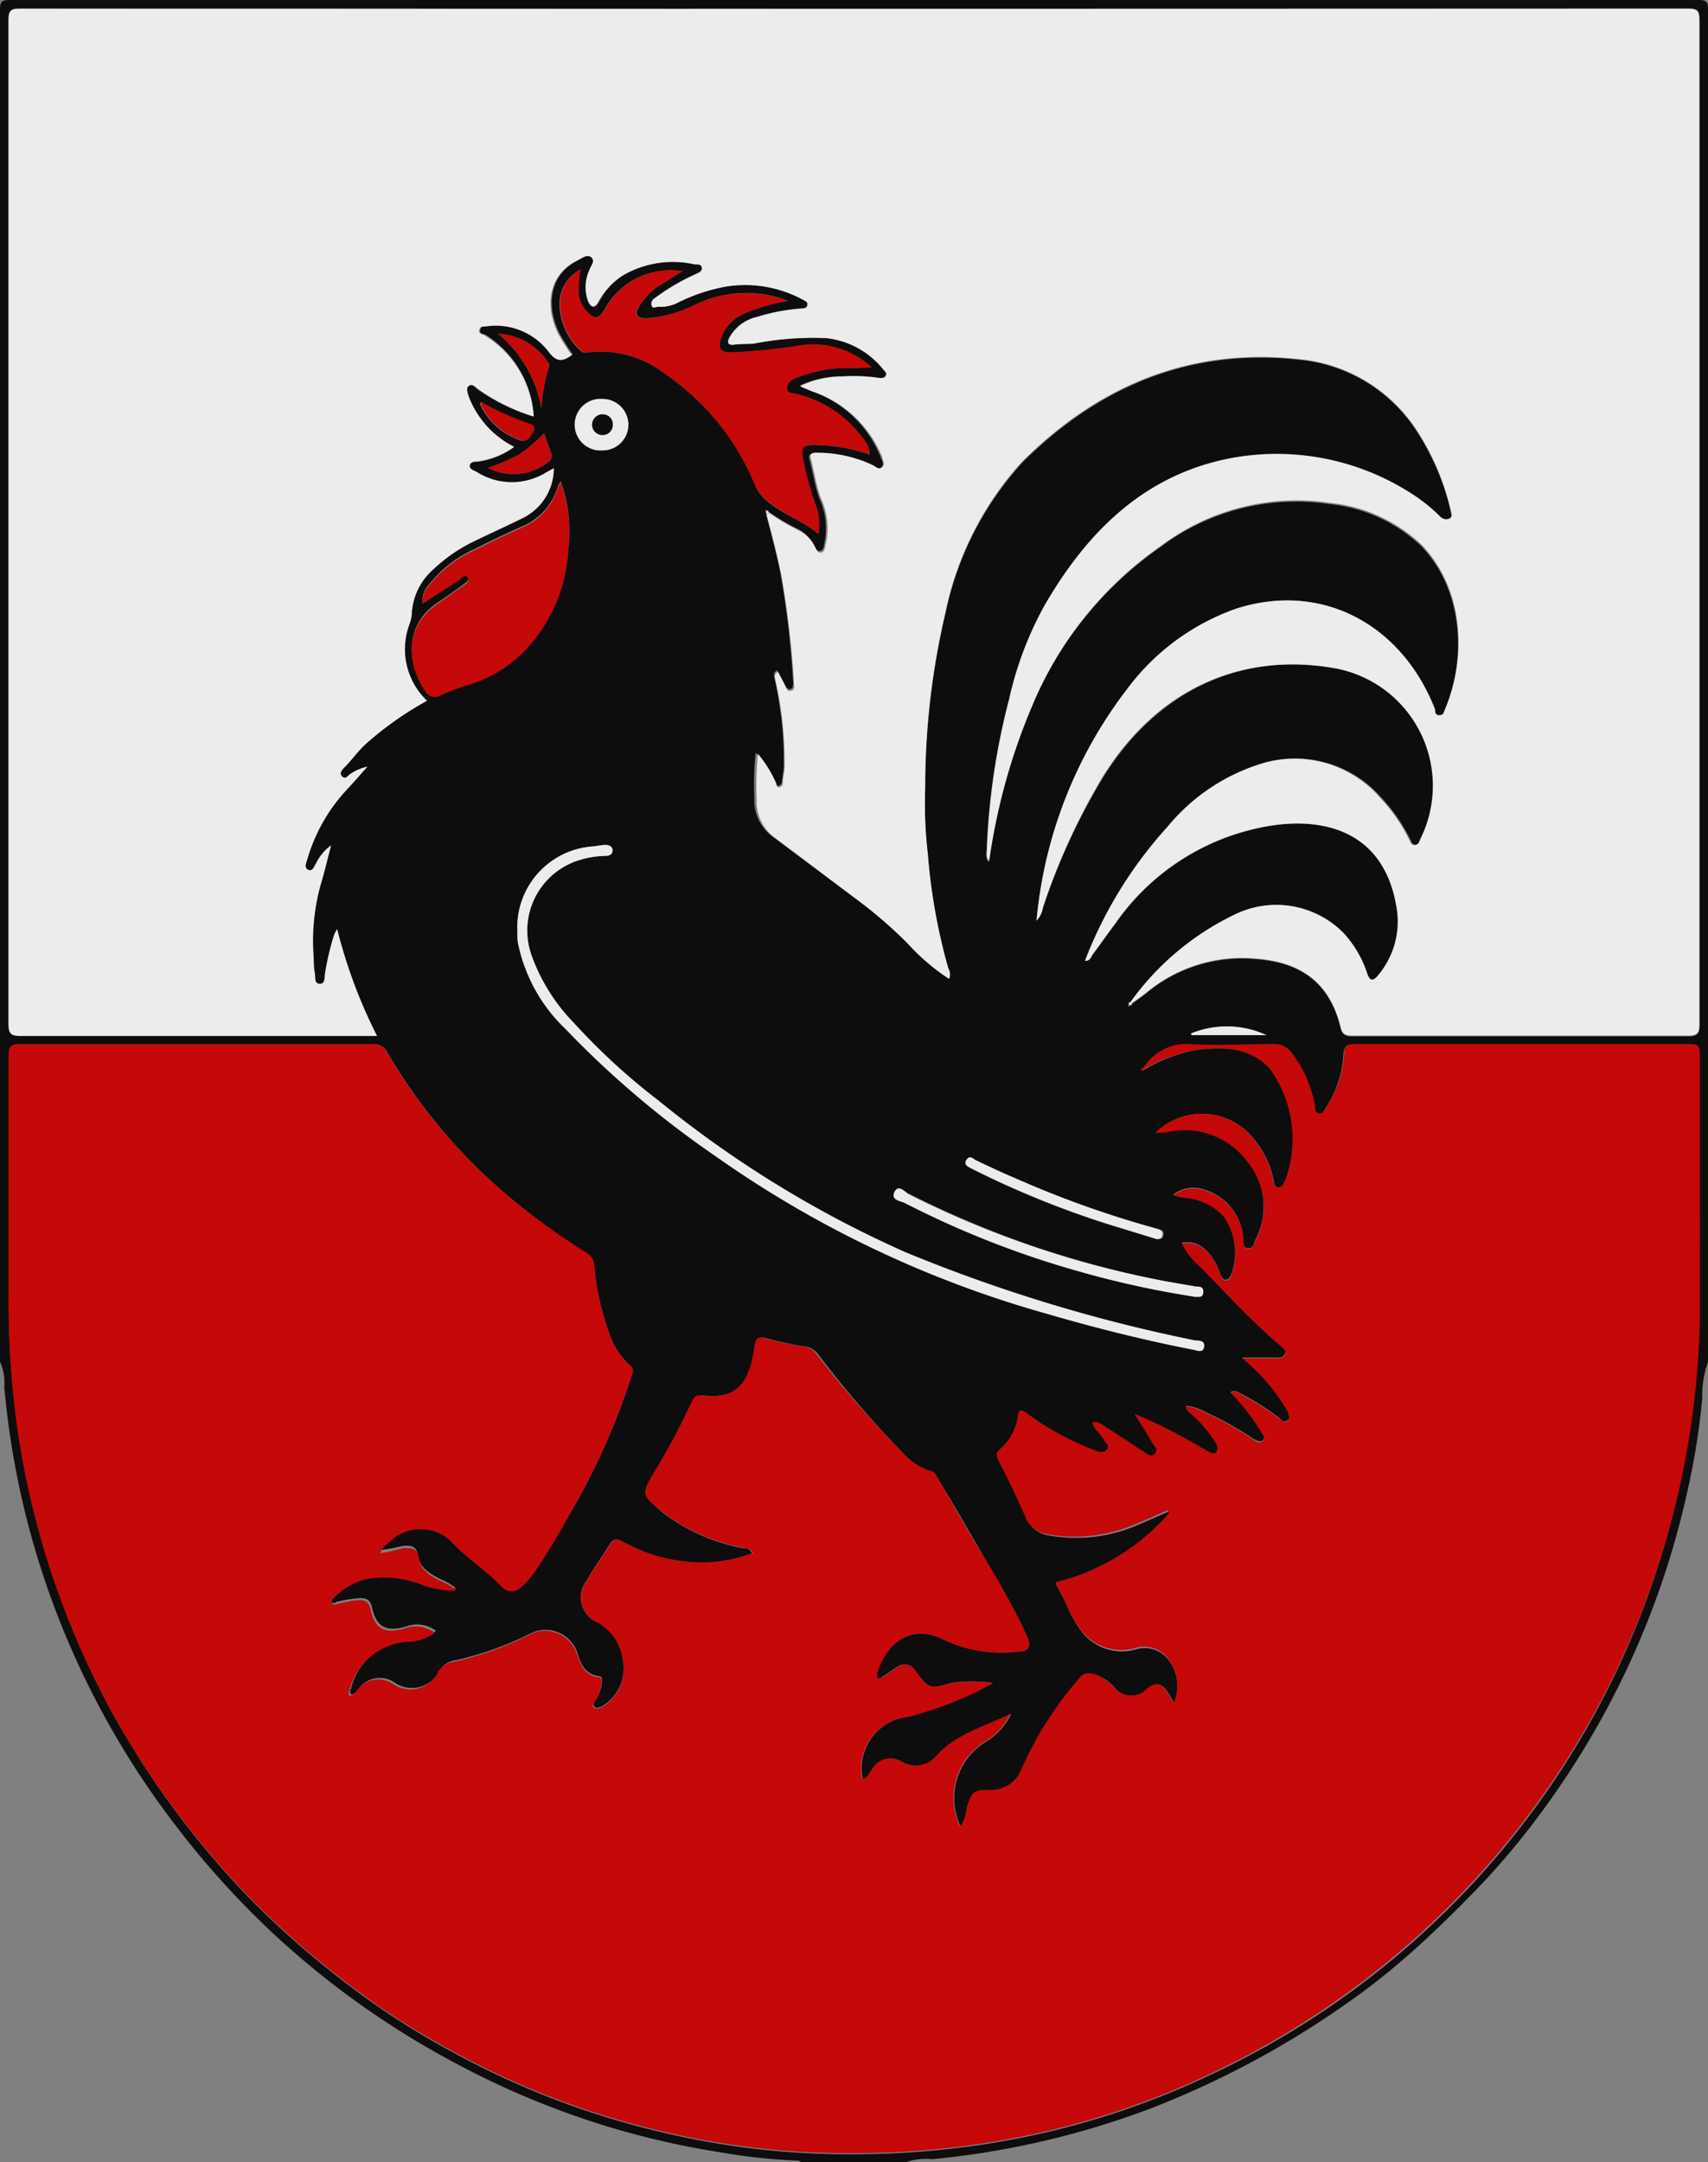
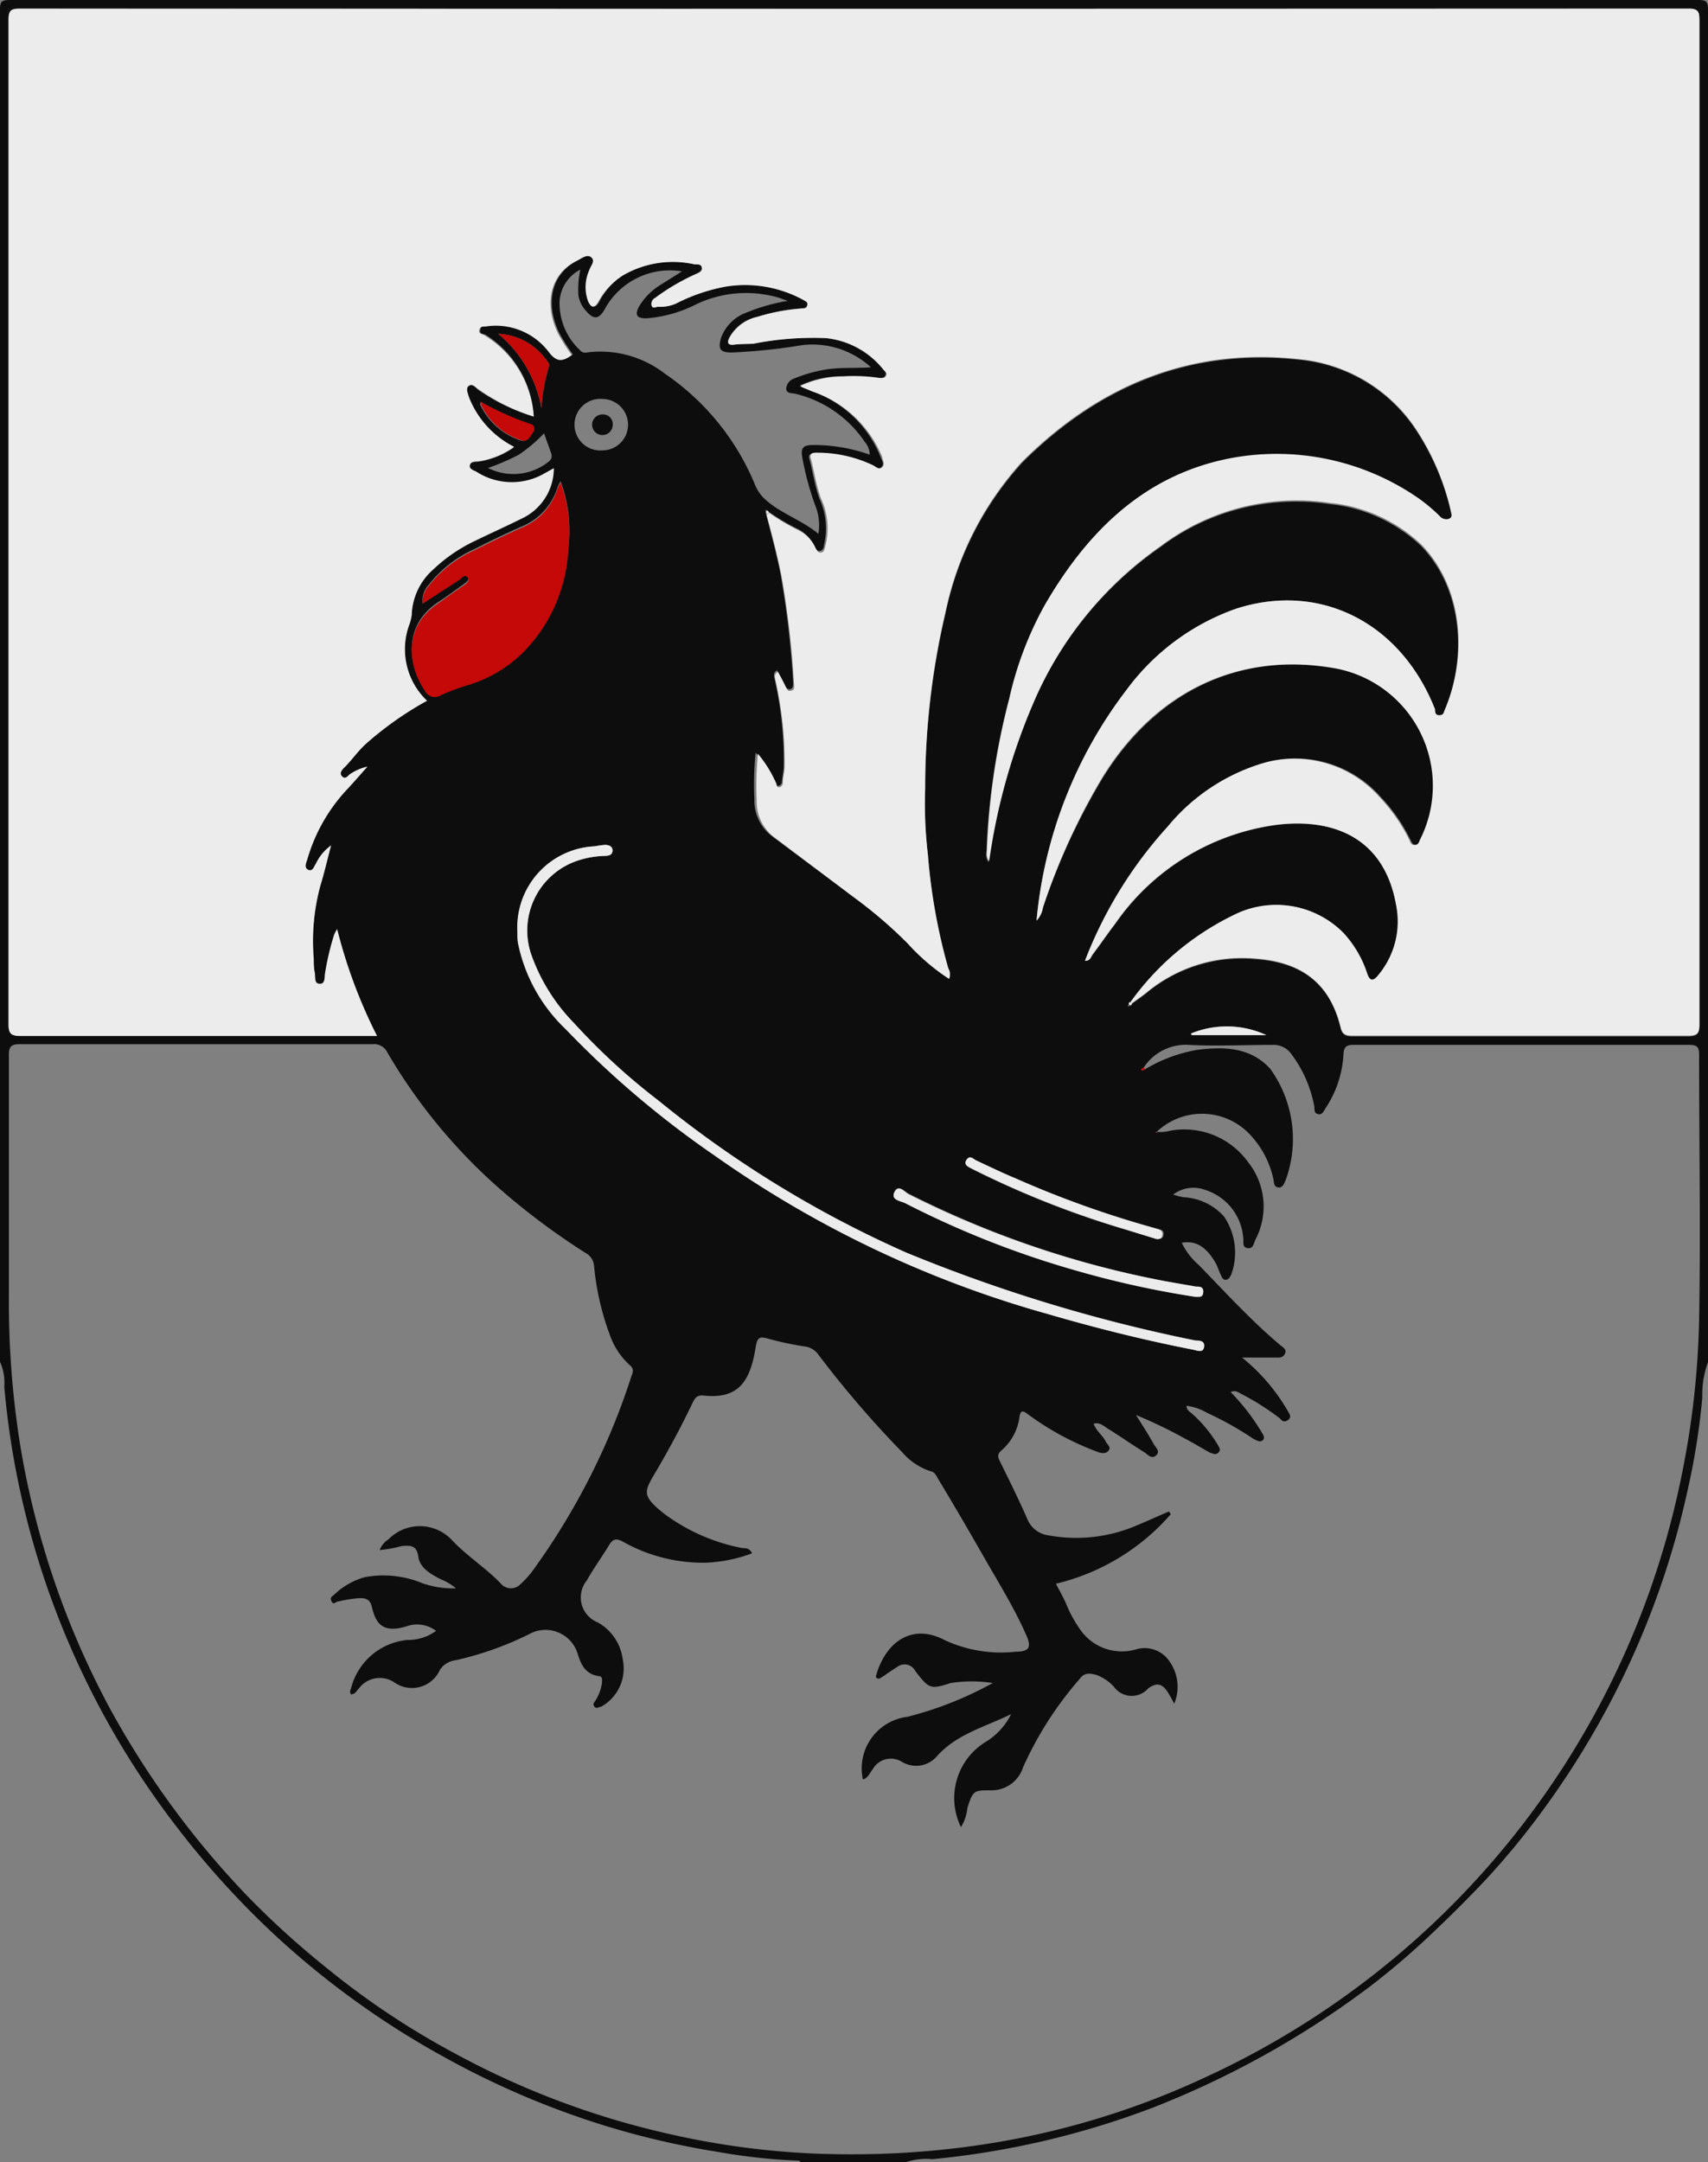
<svg xmlns="http://www.w3.org/2000/svg" viewBox="0 0 96 121.5">
  <rect x="0" y="0" width="96" height="121.5" fill="#808080" stroke="none" />
  <defs>
    <style>
      .a {
        fill: #0d0d0d;
      }

      .b {
        fill: #c50808;
      }

      .c {
        fill: #ececec;
      }
    </style>
  </defs>
  <title>Asset 1</title>
  <g>
    <path class="a" d="M0,76.53q0-38,0-76C0,.1.1,0,.54,0H95.46c.44,0,.54.1.54.54q0,38,0,76a5.41,5.41,0,0,0-.32,2,39.63,39.63,0,0,1-.8,5.09A47.34,47.34,0,0,1,91.4,93.88,48,48,0,0,1,86.52,102a42.84,42.84,0,0,1-3,3.62c-.94,1-1.94,2-3,3a42.9,42.9,0,0,1-3.5,3,51.34,51.34,0,0,1-12.27,6.84,47.54,47.54,0,0,1-12.35,2.88,3.54,3.54,0,0,0-1.58.2H45a.15.15,0,0,0-.17-.12,32.82,32.82,0,0,1-4.42-.48,46.77,46.77,0,0,1-6.5-1.51A47.57,47.57,0,0,1,25,115.62a48.11,48.11,0,0,1-9.49-6.82,48.71,48.71,0,0,1-5.59-6.15A47.6,47.6,0,0,1,3.24,90.8a47,47,0,0,1-3-12.87A2.83,2.83,0,0,0,0,76.53Zm63.47-20c.08,0,.13,0,.14-.11.28-.21.58-.41.85-.63a8.4,8.4,0,0,1,6.07-1.89c2.2.16,4.14,1,4.82,3.89.1.39.31.45.67.45q9.43,0,18.86,0c.56,0,.63-.18.63-.66q0-28.22,0-56.41c0-.49-.08-.65-.63-.65Q48,.5,1.12.48c-.51,0-.64.1-.64.63q0,28.2,0,56.41c0,.59.16.69.71.69,6.44,0,12.89,0,19.34,0h.66a28.61,28.61,0,0,1-2.24-6,1.64,1.64,0,0,0-.18.35,15.33,15.33,0,0,0-.5,2.13c0,.23,0,.62-.31.59s-.23-.4-.27-.63-.05-.56-.06-.83A11.87,11.87,0,0,1,18,49.78c.22-.71.38-1.43.6-2.25a2.6,2.6,0,0,0-.84,1c-.11.16-.17.49-.44.37s-.12-.39-.06-.58a9.67,9.67,0,0,1,2.29-4c.38-.41.75-.84,1.09-1.22a2.82,2.82,0,0,0-1,.44c-.11.07-.26.26-.42.11s0-.37.09-.47c.44-.46.81-1,1.3-1.41A18.85,18.85,0,0,1,24,39.38,4,4,0,0,1,23,35.09a2.37,2.37,0,0,0,.14-.57A3.56,3.56,0,0,1,24.35,32a9,9,0,0,1,2.34-1.59c.9-.44,1.82-.85,2.72-1.3a3.11,3.11,0,0,0,1.7-2.77l-.47.26a3.67,3.67,0,0,1-3.88-.06c-.15-.08-.44-.11-.37-.37s.32-.18.49-.22a4.54,4.54,0,0,0,2-.81,5.28,5.28,0,0,1-2.54-2.79c-.08-.21-.25-.48,0-.65s.39.12.57.23A11,11,0,0,0,30,23.41a5.79,5.79,0,0,0-2.71-4.6c-.12-.07-.35,0-.29-.29s.2-.19.36-.2a3.73,3.73,0,0,1,3.56,1.44c.45.6.8.52,1.28.16a11.56,11.56,0,0,1-.73-1.14c-.8-1.56-.61-3.38,1.07-4.18.24-.11.53-.38.78-.15s-.06.47-.13.7a2.31,2.31,0,0,0-.06,1.77c.18.38.35.41.57,0A4.06,4.06,0,0,1,35,15.47a5.58,5.58,0,0,1,4-.63c.17,0,.4,0,.44.19s-.2.3-.37.38a12.19,12.19,0,0,0-2.26,1.33.38.38,0,0,0-.2.39c.05.25.25.09.38.1a2.17,2.17,0,0,0,1-.18,10.16,10.16,0,0,1,2.78-.95,6.82,6.82,0,0,1,4.38.75c.13.08.26.13.22.29s-.18.18-.33.19a11,11,0,0,0-2.48.47A2.37,2.37,0,0,0,41,18.94c-.17.32-.1.44.25.42s.7,0,1.06-.05A17.48,17.48,0,0,1,46.42,19a4.75,4.75,0,0,1,3.2,1.75c.08.1.22.19.14.35s-.26.15-.41.12a9.87,9.87,0,0,0-2-.08,5.61,5.61,0,0,0-2.38.52s0,.07.05.07l.6.25a6.48,6.48,0,0,1,3.89,3.74c.07.17.21.39,0,.56s-.36,0-.53-.11a7.3,7.3,0,0,0-3.08-.7c-.21,0-.5,0-.41.32.2.74.3,1.51.57,2.24a4,4,0,0,1,.25,2.61c0,.14-.07.28-.22.32s-.24-.12-.31-.23a2,2,0,0,0-.93-1,12.25,12.25,0,0,1-1.69-1s-.1-.09-.12-.08,0,.12,0,.19c.3,1.13.6,2.26.83,3.41a52.61,52.61,0,0,1,.71,6.12c0,.13,0,.3-.14.35s-.27-.07-.34-.24-.28-.54-.42-.81c-.2.11-.2.24-.15.45a20.75,20.75,0,0,1,.52,4.91c0,.29-.07.58-.1.88a.25.25,0,0,1-.19.25c-.17,0-.15-.15-.2-.24a6.88,6.88,0,0,0-1.09-1.62,17.73,17.73,0,0,0-.07,2.6,2.51,2.51,0,0,0,1,2.1L48,50.43A25.88,25.88,0,0,1,51,53a11.86,11.86,0,0,0,2.32,2,.69.69,0,0,0-.05-.6A33.28,33.28,0,0,1,52.15,48,24.28,24.28,0,0,1,52,44.32a43,43,0,0,1,1.16-9.92A18,18,0,0,1,57.46,26c4.29-4.28,9.43-6.45,15.57-5.78a8.87,8.87,0,0,1,6.64,4.08,14,14,0,0,1,1.86,4.39c0,.18.16.4-.08.52a.48.48,0,0,1-.53-.15,9.66,9.66,0,0,0-1.19-1,14,14,0,0,0-10.44-2.27c-4.93.89-8.18,4.12-10.58,8.25a19.47,19.47,0,0,0-2,5.26,39.21,39.21,0,0,0-1.26,8.41c0,.23-.09.49.12.74a34.72,34.72,0,0,1,2.45-8.8,20.54,20.54,0,0,1,7.21-8.91,12.67,12.67,0,0,1,9.5-2.41,8.76,8.76,0,0,1,5.14,2.35c2.38,2.47,2.57,6.33,1.31,9.27-.06.14-.1.3-.3.31s-.2-.2-.25-.33C78.75,35,74.2,32.68,69.47,34.21a13,13,0,0,0-6.13,4.53,25.07,25.07,0,0,0-5.08,13,1.42,1.42,0,0,0,.36-.74A36.7,36.7,0,0,1,62,43.69c3-4.81,7.57-7,12.87-6.19a6.71,6.71,0,0,1,5,9.67c-.06.15-.13.29-.31.3s-.23-.18-.3-.31a9.69,9.69,0,0,0-1.65-2.37,6.39,6.39,0,0,0-6.46-1.95,11,11,0,0,0-5.46,3.59A24,24,0,0,0,61,54c.29,0,.33-.22.43-.36.43-.57.83-1.16,1.26-1.72a13.16,13.16,0,0,1,9-5.55c3.25-.42,6.13.7,6.8,4.51a4.69,4.69,0,0,1-1,3.92c-.23.29-.46.43-.63-.08a6.23,6.23,0,0,0-1.33-2.28,5.31,5.31,0,0,0-6.19-1,15.41,15.41,0,0,0-5.78,4.88s-.13.1,0,.19h-.09v.08ZM27.1,22.63l-.11,0,0,.11a3.84,3.84,0,0,0,2.23,2c.41.16.55-.22.72-.46a.28.28,0,0,0-.19-.45A17.46,17.46,0,0,1,27.1,22.63ZM64.36,60.09A8.45,8.45,0,0,1,67.29,59c1.51-.19,3-.16,4.11,1.07a6.75,6.75,0,0,1,.87,6.23c-.09.18-.15.46-.42.43s-.24-.3-.28-.48a5.25,5.25,0,0,0-1.47-2.65,3.7,3.7,0,0,0-5.08,0s-.12,0,0,.08l0-.07a2.16,2.16,0,0,0,.76-.07,4.43,4.43,0,0,1,4.38,1.78,4,4,0,0,1,.4,4.35c-.09.2-.12.52-.44.47s-.21-.34-.24-.55a3.07,3.07,0,0,0-2.14-2.72,1.88,1.88,0,0,0-1.8.26,4.58,4.58,0,0,0,.56.15,3.26,3.26,0,0,1,2.31,1.1,3.63,3.63,0,0,1,.4,3.23c-.07.14-.14.3-.32.31s-.23-.2-.3-.33-.16-.44-.28-.64c-.53-.91-1.13-1.25-1.89-1.11a3.87,3.87,0,0,0,.95,1.24c1.49,1.53,2.93,3.11,4.56,4.49.15.13.42.25.29.51s-.37.21-.58.21H69.81a10.8,10.8,0,0,1,2.57,3c.09.16.25.36,0,.52s-.34,0-.48-.13a14.31,14.31,0,0,0-2.1-1.33c-.17-.08-.34-.26-.63-.12a12,12,0,0,1,1.72,2.22c.08.15.24.32.09.48s-.37,0-.53-.07a18.14,18.14,0,0,0-2.58-1.45A3.06,3.06,0,0,0,66.69,79c0,.27.22.35.35.48a7.42,7.42,0,0,1,1.42,1.74c.07.13.19.28,0,.43s-.29,0-.43,0c-.46-.26-.91-.53-1.38-.78a26.25,26.25,0,0,0-2.8-1.35c.4.64.72,1.13,1,1.64.1.18.38.39.14.62s-.45,0-.63-.14c-.71-.44-1.39-.92-2.1-1.36-.23-.14-.45-.37-.79-.27.14.41.5.64.68,1,.08.17.32.31.16.51s-.43.15-.65.06a15.85,15.85,0,0,1-3.92-2.13c-.3-.23-.39-.14-.44.18a3,3,0,0,1-1,1.87c-.24.2-.23.35-.11.6.53,1.08,1.07,2.16,1.55,3.26a1.48,1.48,0,0,0,1.18.92,8.62,8.62,0,0,0,4.79-.48c.66-.27,1.31-.57,2-.86l.09.16A12.35,12.35,0,0,1,59.35,89c.2.39.4.74.57,1.12a7.12,7.12,0,0,0,.86,1.55,2.85,2.85,0,0,0,3.14,1,1.68,1.68,0,0,1,1.81.69A2.47,2.47,0,0,1,66,95.74c-.13-.23-.24-.46-.38-.67-.32-.48-.63-.52-1.09-.18a1.23,1.23,0,0,1-1.92-.1,2.52,2.52,0,0,0-1-.67c-.32-.08-.64-.15-.9.2a20,20,0,0,0-3.21,5,1.85,1.85,0,0,1-1.81,1.29c-.95,0-1,0-1.32,1a2.43,2.43,0,0,1-.36,1.07c-.06-.14-.1-.21-.12-.28a3.7,3.7,0,0,1,1.51-4.51,3.77,3.77,0,0,0,1.43-1.56c-1.48.73-3.09,1.12-4.21,2.41a1.54,1.54,0,0,1-1.91.28,1.17,1.17,0,0,0-1.66.41c-.16.19-.25.48-.55.57A2.92,2.92,0,0,1,51,96.48a20.1,20.1,0,0,0,4.8-1.9,7.78,7.78,0,0,0-2.36,0c-1.16.37-1.22.33-2-.68a.67.67,0,0,0-1-.23c-.29.18-.56.37-.84.56-.1.06-.21.16-.32.07s0-.19,0-.27c.56-1.78,2-2.82,3.82-1.86a7.51,7.51,0,0,0,4,.65c.79,0,.89-.28.55-1C57,90.35,56.16,89,55.33,87.55s-1.73-3-2.59-4.42c-.11-.18-.18-.4-.43-.45A3.54,3.54,0,0,1,50.7,81.6,58.6,58.6,0,0,1,46,76.13a1.11,1.11,0,0,0-.82-.47,17.27,17.27,0,0,1-2-.43c-.44-.12-.61-.12-.7.44-.3,1.9-.92,3-3,2.75-.35,0-.43.18-.55.41-.61,1.28-1.28,2.53-2,3.76S36,84,37.32,85.06A10.72,10.72,0,0,0,41.74,87c.18,0,.39,0,.53.29a8.18,8.18,0,0,1-2.67.53A9.16,9.16,0,0,1,35,86.63c-.36-.19-.55-.15-.76.19-.41.68-.88,1.32-1.26,2a1.51,1.51,0,0,0,.61,2.35A2.78,2.78,0,0,1,35,93.24a2.46,2.46,0,0,1-1.21,2.67c-.12,0-.26.15-.38,0s0-.25.07-.36a2.61,2.61,0,0,0,.35-.94c0-.16.08-.39-.18-.42-.74-.1-1-.65-1.18-1.25a1.89,1.89,0,0,0-2.74-1.1,18.2,18.2,0,0,1-4.12,1.46,1.25,1.25,0,0,0-.88.53,1.72,1.72,0,0,1-2.56.72,1.46,1.46,0,0,0-2,.34c-.13.12-.21.34-.45.32a.28.28,0,0,1,0-.29,3.62,3.62,0,0,1,3.18-2.76,2.66,2.66,0,0,0,1.61-.51,1.77,1.77,0,0,0-1.68-.25c-1.39.42-1.73-.25-1.93-1.1-.11-.48-.41-.49-.7-.49A8.19,8.19,0,0,0,19,90c-.12,0-.25.22-.36,0s0-.27.13-.37a4,4,0,0,1,1.74-1,5.73,5.73,0,0,1,3.25.35,5.29,5.29,0,0,0,1.87.28,3.2,3.2,0,0,0-.88-.52c-.55-.29-1.15-.62-1.24-1.27s-.46-.62-.91-.59a8,8,0,0,1-1.26.23,1.23,1.23,0,0,1,.5-.61,2.47,2.47,0,0,1,3.6.09c.83.87,1.86,1.52,2.7,2.39a.74.74,0,0,0,1.11.05,5.35,5.35,0,0,0,.86-1A37.1,37.1,0,0,0,32.07,85a38.62,38.62,0,0,0,3.4-7.6c.07-.23.22-.44-.07-.68A4.17,4.17,0,0,1,34.27,75a15,15,0,0,1-.88-3.86.91.91,0,0,0-.48-.73A39.26,39.26,0,0,1,28,66.73a31,31,0,0,1-6.22-7.57.83.83,0,0,0-.85-.48q-9.9,0-19.81,0c-.5,0-.63.14-.62.63,0,4.51,0,9,0,13.53a51,51,0,0,0,.59,8.09A47.48,47.48,0,0,0,6.21,96.07,49.34,49.34,0,0,0,14,106.65a49,49,0,0,0,4.43,4,44.59,44.59,0,0,0,7.09,4.72,46.6,46.6,0,0,0,12.17,4.57,45.12,45.12,0,0,0,8,1.08,52,52,0,0,0,5.44-.06,48.25,48.25,0,0,0,6-.77,45.57,45.57,0,0,0,10.61-3.45A47.55,47.55,0,0,0,94.5,83a48.29,48.29,0,0,0,1-8.79c.09-5,0-10,0-14.95,0-.4-.1-.54-.52-.54q-9.47,0-18.93,0c-.42,0-.52.16-.54.55a6.07,6.07,0,0,1-1,3c-.11.16-.18.4-.43.34s-.18-.27-.21-.44a7,7,0,0,0-1.27-2.91,1.22,1.22,0,0,0-1.09-.54c-1.56,0-3.13.08-4.69,0A2.82,2.82,0,0,0,64.28,60l-.16.11C64.21,60.18,64.28,60.15,64.36,60.09ZM48.88,25.55a1.07,1.07,0,0,0-.27-.71,6.53,6.53,0,0,0-3.9-2.71c-.2-.05-.52,0-.52-.3a.65.65,0,0,1,.45-.56,8.31,8.31,0,0,1,1.75-.5c.81-.14,1.62-.06,2.56-.13a4.86,4.86,0,0,0-3.89-1.24,32.48,32.48,0,0,1-3.94.41c-.63,0-.77-.18-.6-.8A2.38,2.38,0,0,1,42,17.55a10.21,10.21,0,0,1,2.28-.64l-.51-.18a6.53,6.53,0,0,0-4.62.36,7.41,7.41,0,0,1-2.83.8c-.53,0-.65-.19-.41-.65A3.56,3.56,0,0,1,37.14,16l1.19-.75a4.17,4.17,0,0,0-4.27,2c-.39.75-.7.77-1.23.09a1.61,1.61,0,0,1-.32-.76,5.18,5.18,0,0,1,.11-1.43,2.16,2.16,0,0,0-1.17,1.79,3.61,3.61,0,0,0,1.15,2.74.37.37,0,0,0,.37.13A5.91,5.91,0,0,1,37.37,21a14,14,0,0,1,5.09,6.3,2.35,2.35,0,0,0,.41.63C43.76,28.83,45,29.17,46,30a2.94,2.94,0,0,0-.15-1.52,16.43,16.43,0,0,1-.77-2.85c-.06-.42.05-.6.52-.62A9.39,9.39,0,0,1,48.88,25.55ZM23.76,33.92l2.08-1.42c.14-.09.28-.32.44-.13s-.05.33-.18.43c-.51.37-1,.73-1.55,1.09-1.86,1.29-1.65,3.4-.66,4.87a.62.62,0,0,0,.89.23,13.13,13.13,0,0,1,1.66-.61,7.4,7.4,0,0,0,3.16-2,8.83,8.83,0,0,0,2.34-5.56,8,8,0,0,0-.43-3.77,2.31,2.31,0,0,0-.16.3A3.51,3.51,0,0,1,29.3,29.6c-.88.39-1.76.81-2.62,1.25a6.74,6.74,0,0,0-2.57,2A1.26,1.26,0,0,0,23.76,33.92Zm5.32,18.42c0,.13,0,.27,0,.41a2,2,0,0,0,.05.35,9.21,9.21,0,0,0,2.65,4.72,53.78,53.78,0,0,0,8.38,7.11,60.64,60.64,0,0,0,18.74,8.91c2.68.79,5.4,1.47,8.15,2,.24.05.56.22.62-.16s-.28-.31-.51-.36a88.71,88.71,0,0,1-16.24-4.94A61.28,61.28,0,0,1,37,61.84a36.18,36.18,0,0,1-4.74-4.35,10.51,10.51,0,0,1-2.4-3.85,4.14,4.14,0,0,1,2.75-5.32A5.17,5.17,0,0,1,34,48.1c.21,0,.42-.05.42-.31s-.25-.3-.43-.31a5.58,5.58,0,0,0-.57.08A4.56,4.56,0,0,0,29.08,52.34ZM67.2,72.88c.14,0,.4.1.43-.22s-.21-.29-.4-.32L65.5,72a54.52,54.52,0,0,1-14.42-4.92c-.24-.12-.58-.54-.8-.13s.33.5.58.62a52.42,52.42,0,0,0,9.78,3.84A52.76,52.76,0,0,0,67.2,72.88ZM65,69.63c.21,0,.37,0,.4-.25s-.14-.27-.33-.33A57.44,57.44,0,0,1,57,66.2c-.74-.34-1.46-.69-2.19-1-.17-.08-.38-.21-.51,0s.09.37.28.47l.16.08a52,52,0,0,0,8.44,3.33ZM33.86,22.42a1.45,1.45,0,1,0,0,2.89,1.44,1.44,0,0,0,1.44-1.42A1.45,1.45,0,0,0,33.86,22.42Zm-3.28,1.93a8.43,8.43,0,0,1-1.43,1.21,13.29,13.29,0,0,1-1.72.74,3.17,3.17,0,0,0,3.45-.39.39.39,0,0,0,.1-.43C30.86,25.12,30.72,24.76,30.58,24.35ZM28,18.76a7,7,0,0,1,2.43,4.18,10.26,10.26,0,0,1,.41-2.3.28.28,0,0,0-.07-.32A3.52,3.52,0,0,0,28,18.76ZM66.94,58.08a.44.44,0,0,1,0,.09h4.23A5.3,5.3,0,0,0,66.94,58.08ZM18.54,47.51l0,.07s0,0,0,0a.19.19,0,0,0,0-.08ZM23.71,34l0,0s0,0,0,0l0,0ZM69.17,78.14s0,0,0,0,0,0,0,0,0,0,0,0ZM66.51,79l0,0s0,0,0,0l0,0Z" />
-     <path class="b" d="M65,63.6a3.7,3.7,0,0,1,5.08,0,5.25,5.25,0,0,1,1.47,2.65c0,.18.05.45.28.48s.33-.25.42-.43a6.75,6.75,0,0,0-.87-6.23c-1.13-1.23-2.6-1.26-4.11-1.07a8.45,8.45,0,0,0-2.93,1.06L64.28,60a2.82,2.82,0,0,1,2.58-1.33c1.56.1,3.13,0,4.69,0a1.22,1.22,0,0,1,1.09.54,7,7,0,0,1,1.27,2.91c0,.17,0,.4.21.44s.32-.18.43-.34a6.07,6.07,0,0,0,1-3c0-.39.12-.55.54-.55q9.47,0,18.93,0c.42,0,.52.14.52.54,0,5,0,10,0,14.95a48.29,48.29,0,0,1-1,8.79,48,48,0,0,1-26.81,33.73,45.57,45.57,0,0,1-10.61,3.45,48.25,48.25,0,0,1-6,.77,52,52,0,0,1-5.44.06,45.12,45.12,0,0,1-8-1.08,46.6,46.6,0,0,1-12.17-4.57,44.59,44.59,0,0,1-7.09-4.72,49,49,0,0,1-4.43-4A49.34,49.34,0,0,1,6.21,96.07,47.48,47.48,0,0,1,1.07,80.93a51,51,0,0,1-.59-8.09c0-4.51,0-9,0-13.53,0-.49.12-.63.62-.63q9.9,0,19.81,0a.83.83,0,0,1,.85.48A31,31,0,0,0,28,66.73a39.26,39.26,0,0,0,4.93,3.65.91.91,0,0,1,.48.73A15,15,0,0,0,34.27,75a4.17,4.17,0,0,0,1.13,1.72c.29.24.14.45.07.68a38.62,38.62,0,0,1-3.4,7.6,37.1,37.1,0,0,1-1.92,3.2,5.35,5.35,0,0,1-.86,1,.74.74,0,0,1-1.11-.05c-.84-.87-1.87-1.52-2.7-2.39a2.47,2.47,0,0,0-3.6-.09,1.23,1.23,0,0,0-.5.61A8,8,0,0,0,22.64,87c.45,0,.82-.08.91.59s.69,1,1.24,1.27a3.2,3.2,0,0,1,.88.52,5.29,5.29,0,0,1-1.87-.28,5.73,5.73,0,0,0-3.25-.35,4,4,0,0,0-1.74,1c-.11.1-.21.23-.13.37s.24,0,.36,0a8.19,8.19,0,0,1,1.08-.2c.29,0,.59,0,.7.49.2.85.54,1.52,1.93,1.1a1.77,1.77,0,0,1,1.68.25,2.66,2.66,0,0,1-1.61.51A3.62,3.62,0,0,0,19.64,95a.28.28,0,0,0,0,.29c.24,0,.32-.2.45-.32a1.46,1.46,0,0,1,2-.34,1.72,1.72,0,0,0,2.56-.72,1.25,1.25,0,0,1,.88-.53,18.2,18.2,0,0,0,4.12-1.46A1.89,1.89,0,0,1,32.44,93c.22.6.44,1.15,1.18,1.25.26,0,.2.26.18.42a2.61,2.61,0,0,1-.35.94c-.07.11-.2.24-.07.36s.26,0,.38,0A2.46,2.46,0,0,0,35,93.24a2.78,2.78,0,0,0-1.41-2.06A1.51,1.51,0,0,1,33,88.83c.38-.69.85-1.33,1.26-2,.21-.34.4-.38.76-.19a9.16,9.16,0,0,0,4.63,1.16,8.18,8.18,0,0,0,2.67-.53c-.14-.26-.35-.25-.53-.29a10.72,10.72,0,0,1-4.42-1.91C36,84,36,84,36.85,82.59s1.39-2.48,2-3.76c.12-.23.2-.46.55-.41,2.12.28,2.74-.85,3-2.75.09-.56.26-.56.7-.44a17.27,17.27,0,0,0,2,.43,1.11,1.11,0,0,1,.82.47A58.6,58.6,0,0,0,50.7,81.6a3.54,3.54,0,0,0,1.61,1.08c.25,0,.32.27.43.45.86,1.47,1.71,3,2.59,4.42s1.65,2.8,2.34,4.28c.34.71.24.94-.55,1a7.51,7.51,0,0,1-4-.65c-1.83-1-3.26.08-3.82,1.86,0,.08,0,.23,0,.27s.22,0,.32-.07c.28-.19.55-.38.84-.56a.67.67,0,0,1,1,.23c.74,1,.8,1,2,.68a7.78,7.78,0,0,1,2.36,0,20.1,20.1,0,0,1-4.8,1.9A2.92,2.92,0,0,0,48.46,100c.3-.09.39-.38.55-.57A1.17,1.17,0,0,1,50.67,99a1.54,1.54,0,0,0,1.91-.28c1.12-1.29,2.73-1.68,4.21-2.41a3.77,3.77,0,0,1-1.43,1.56,3.7,3.7,0,0,0-1.51,4.51c0,.07.06.14.12.28a2.43,2.43,0,0,0,.36-1.07c.3-.94.37-1,1.32-1a1.85,1.85,0,0,0,1.81-1.29,20,20,0,0,1,3.21-5c.26-.35.58-.28.9-.2a2.52,2.52,0,0,1,1,.67,1.23,1.23,0,0,0,1.92.1c.46-.34.77-.3,1.09.18.14.21.25.44.38.67a2.47,2.47,0,0,0-.26-2.44,1.68,1.68,0,0,0-1.81-.69,2.85,2.85,0,0,1-3.14-1,7.12,7.12,0,0,1-.86-1.55c-.17-.38-.37-.73-.57-1.12a12.35,12.35,0,0,0,6.39-3.89l-.09-.16c-.65.29-1.3.59-2,.86a8.62,8.62,0,0,1-4.79.48,1.48,1.48,0,0,1-1.18-.92c-.48-1.1-1-2.18-1.55-3.26-.12-.25-.13-.4.11-.6a3,3,0,0,0,1-1.87c.05-.32.14-.41.44-.18a15.85,15.85,0,0,0,3.92,2.13c.22.09.48.16.65-.06s-.08-.34-.16-.51c-.18-.34-.54-.57-.68-1,.34-.1.56.13.79.27.71.44,1.39.92,2.1,1.36.18.11.4.35.63.14s0-.44-.14-.62c-.28-.51-.6-1-1-1.64a26.25,26.25,0,0,1,2.8,1.35c.47.25.92.52,1.38.78.14.08.29.17.43,0s0-.3,0-.43A7.42,7.42,0,0,0,67,79.51c-.13-.13-.34-.21-.35-.48a3.06,3.06,0,0,1,1.22.42,18.14,18.14,0,0,1,2.58,1.45c.16.11.35.26.53.07s0-.33-.09-.48a12,12,0,0,0-1.72-2.22c.29-.14.46,0,.63.12a14.31,14.31,0,0,1,2.1,1.33c.14.11.31.26.48.13s0-.36,0-.52a10.8,10.8,0,0,0-2.57-3h1.84c.21,0,.48,0,.58-.21s-.14-.38-.29-.51c-1.63-1.38-3.07-3-4.56-4.49a3.87,3.87,0,0,1-.95-1.24c.76-.14,1.36.2,1.89,1.11.12.2.17.44.28.64s.09.34.3.33.25-.17.32-.31a3.63,3.63,0,0,0-.4-3.23,3.26,3.26,0,0,0-2.31-1.1,4.58,4.58,0,0,1-.56-.15,1.88,1.88,0,0,1,1.8-.26,3.07,3.07,0,0,1,2.14,2.72c0,.21,0,.5.24.55s.35-.27.44-.47a4,4,0,0,0-.4-4.35,4.43,4.43,0,0,0-4.38-1.78,2.16,2.16,0,0,1-.76.07Z" />
    <path class="c" d="M63.54,56.31a15.41,15.41,0,0,1,5.78-4.88,5.31,5.31,0,0,1,6.19,1,6.23,6.23,0,0,1,1.33,2.28c.17.51.4.37.63.08a4.69,4.69,0,0,0,1-3.92c-.67-3.81-3.55-4.93-6.8-4.51a13.16,13.16,0,0,0-9,5.55c-.43.56-.83,1.15-1.26,1.72-.1.14-.14.38-.43.36a24,24,0,0,1,4.65-7.54,11,11,0,0,1,5.46-3.59,6.39,6.39,0,0,1,6.46,1.95,9.69,9.69,0,0,1,1.65,2.37c.07.13.09.31.3.31s.25-.15.31-.3a6.71,6.71,0,0,0-5-9.67c-5.3-.86-9.92,1.38-12.87,6.19A36.7,36.7,0,0,0,58.62,51a1.42,1.42,0,0,1-.36.74,25.07,25.07,0,0,1,5.08-13,13,13,0,0,1,6.13-4.53c4.73-1.53,9.28.78,11.19,5.65,0,.13,0,.34.25.33s.24-.17.3-.31c1.26-2.94,1.07-6.8-1.31-9.27a8.76,8.76,0,0,0-5.14-2.35,12.67,12.67,0,0,0-9.5,2.41,20.54,20.54,0,0,0-7.21,8.91,34.72,34.72,0,0,0-2.45,8.8c-.21-.25-.12-.51-.12-.74a39.21,39.21,0,0,1,1.26-8.41,19.47,19.47,0,0,1,2-5.26c2.4-4.13,5.65-7.36,10.58-8.25A14,14,0,0,1,79.73,28a9.66,9.66,0,0,1,1.19,1,.48.48,0,0,0,.53.15c.24-.12.12-.34.08-.52a14,14,0,0,0-1.86-4.39A8.87,8.87,0,0,0,73,20.18c-6.14-.67-11.28,1.5-15.57,5.78a18,18,0,0,0-4.29,8.44A43,43,0,0,0,52,44.32,24.28,24.28,0,0,0,52.15,48a33.28,33.28,0,0,0,1.15,6.41.69.69,0,0,1,.05.6A11.86,11.86,0,0,1,51,53,25.88,25.88,0,0,0,48,50.43l-4.47-3.37a2.51,2.51,0,0,1-1-2.1,17.73,17.73,0,0,1,.07-2.6A6.88,6.88,0,0,1,43.62,44c.05.09,0,.27.2.24A.25.25,0,0,0,44,44c0-.3.09-.59.1-.88a20.75,20.75,0,0,0-.52-4.91c-.05-.21-.05-.34.15-.45.14.27.29.53.42.81s.16.28.34.24.15-.22.14-.35a52.61,52.61,0,0,0-.71-6.12c-.23-1.15-.53-2.28-.83-3.41l.14-.11a12.25,12.25,0,0,0,1.69,1,2,2,0,0,1,.93,1c.07.11.14.27.31.23s.18-.18.22-.32A4,4,0,0,0,46.14,28c-.27-.73-.37-1.5-.57-2.24-.09-.35.2-.32.41-.32a7.3,7.3,0,0,1,3.08.7c.17.08.34.29.53.11s0-.39,0-.56A6.48,6.48,0,0,0,45.66,22l-.6-.25s0,0-.05-.07a5.61,5.61,0,0,1,2.38-.52,9.87,9.87,0,0,1,2,.08c.15,0,.32.05.41-.12s-.06-.25-.14-.35A4.75,4.75,0,0,0,46.42,19a17.48,17.48,0,0,0-4.09.32c-.36,0-.71,0-1.06.05s-.42-.1-.25-.42a2.37,2.37,0,0,1,1.55-1.14,11,11,0,0,1,2.48-.47c.15,0,.3,0,.33-.19s-.09-.21-.22-.29a6.82,6.82,0,0,0-4.38-.75,10.16,10.16,0,0,0-2.78.95,2.17,2.17,0,0,1-1,.18c-.13,0-.33.15-.38-.1a.38.38,0,0,1,.2-.39,12.19,12.19,0,0,1,2.26-1.33c.17-.08.42-.14.37-.38s-.27-.16-.44-.19a5.58,5.58,0,0,0-4,.63,4.06,4.06,0,0,0-1.38,1.47c-.22.39-.39.36-.57,0a2.31,2.31,0,0,1,.06-1.77c.07-.23.34-.49.13-.7s-.54,0-.78.15c-1.68.8-1.87,2.62-1.07,4.18a11.56,11.56,0,0,0,.73,1.14c-.48.36-.83.44-1.28-.16a3.73,3.73,0,0,0-3.56-1.44c-.16,0-.31,0-.36.2s.17.22.29.29A5.79,5.79,0,0,1,30,23.41a11,11,0,0,1-3.07-1.51c-.18-.11-.37-.37-.57-.23s-.06.44,0,.65a5.28,5.28,0,0,0,2.54,2.79,4.54,4.54,0,0,1-2,.81c-.17,0-.44,0-.49.22s.22.29.37.37a3.67,3.67,0,0,0,3.88.06l.47-.26a3.11,3.11,0,0,1-1.7,2.77c-.9.45-1.82.86-2.72,1.3A9,9,0,0,0,24.35,32a3.56,3.56,0,0,0-1.21,2.55,2.37,2.37,0,0,1-.14.57A4,4,0,0,0,24,39.38a18.85,18.85,0,0,0-3.38,2.37c-.49.43-.86,1-1.3,1.41-.1.1-.27.29-.09.47s.31,0,.42-.11a2.82,2.82,0,0,1,1-.44c-.34.38-.71.81-1.09,1.22a9.67,9.67,0,0,0-2.29,4c-.06.19-.19.47.06.58s.33-.21.44-.37a2.6,2.6,0,0,1,.84-1c-.22.82-.38,1.54-.6,2.25a11.87,11.87,0,0,0-.38,4.07c0,.27,0,.55.06.83s-.06.61.27.63.27-.36.31-.59a15.33,15.33,0,0,1,.5-2.13,1.64,1.64,0,0,1,.18-.35,28.61,28.61,0,0,0,2.24,6h-.66c-6.45,0-12.9,0-19.34,0-.55,0-.72-.1-.71-.69q0-28.2,0-56.41c0-.53.13-.63.64-.63Q48,.5,94.89.48c.55,0,.63.16.63.65q0,28.2,0,56.41c0,.48-.07.66-.63.66q-9.42,0-18.86,0c-.36,0-.57-.06-.67-.45-.68-2.84-2.62-3.73-4.82-3.89a8.4,8.4,0,0,0-6.07,1.89c-.27.22-.57.42-.85.63Z" />
-     <path class="b" d="M48.88,25.55A9.39,9.39,0,0,0,45.64,25c-.47,0-.58.2-.52.62a16.43,16.43,0,0,0,.77,2.85A2.94,2.94,0,0,1,46,30c-1-.85-2.28-1.19-3.17-2.14a2.35,2.35,0,0,1-.41-.63A14,14,0,0,0,37.37,21,5.91,5.91,0,0,0,33,19.8a.37.37,0,0,1-.37-.13,3.61,3.61,0,0,1-1.15-2.74,2.16,2.16,0,0,1,1.17-1.79,5.18,5.18,0,0,0-.11,1.43,1.61,1.61,0,0,0,.32.76c.53.68.84.66,1.23-.09a4.17,4.17,0,0,1,4.27-2L37.14,16a3.56,3.56,0,0,0-1.25,1.25c-.24.46-.12.67.41.65a7.41,7.41,0,0,0,2.83-.8,6.53,6.53,0,0,1,4.62-.36l.51.18a10.21,10.21,0,0,0-2.28.64A2.38,2.38,0,0,0,40.52,19c-.17.62,0,.79.6.8a32.48,32.48,0,0,0,3.94-.41A4.86,4.86,0,0,1,49,20.64c-.94.07-1.75,0-2.56.13a8.31,8.31,0,0,0-1.75.5.65.65,0,0,0-.45.56c0,.28.32.25.52.3a6.53,6.53,0,0,1,3.9,2.71A1.07,1.07,0,0,1,48.88,25.55Z" />
    <path class="b" d="M23.76,33.92a1.26,1.26,0,0,1,.35-1,6.74,6.74,0,0,1,2.57-2c.86-.44,1.74-.86,2.62-1.25a3.51,3.51,0,0,0,2.05-2.24,2.31,2.31,0,0,1,.16-.3,8,8,0,0,1,.43,3.77,8.83,8.83,0,0,1-2.34,5.56,7.4,7.4,0,0,1-3.16,2,13.13,13.13,0,0,0-1.66.61.62.62,0,0,1-.89-.23c-1-1.47-1.2-3.58.66-4.87.51-.36,1-.72,1.55-1.09.13-.1.34-.24.18-.43s-.3,0-.44.13Z" />
    <path class="c" d="M29.08,52.34a4.56,4.56,0,0,1,4.35-4.78,5.58,5.58,0,0,1,.57-.08c.18,0,.43.05.43.31s-.21.3-.42.31a5.17,5.17,0,0,0-1.4.22,4.14,4.14,0,0,0-2.75,5.32,10.51,10.51,0,0,0,2.4,3.85A36.18,36.18,0,0,0,37,61.84a61.28,61.28,0,0,0,13.93,8.55,88.71,88.71,0,0,0,16.24,4.94c.23,0,.56,0,.51.36s-.38.21-.62.16c-2.75-.54-5.47-1.22-8.15-2a60.64,60.64,0,0,1-18.74-8.91,53.78,53.78,0,0,1-8.38-7.11,9.21,9.21,0,0,1-2.65-4.72,2,2,0,0,1-.05-.35C29.08,52.61,29.08,52.47,29.08,52.34Z" />
    <path class="c" d="M67.2,72.88a52.76,52.76,0,0,1-6.56-1.43,52.42,52.42,0,0,1-9.78-3.84c-.25-.12-.82-.17-.58-.62s.56,0,.8.13A54.52,54.52,0,0,0,65.5,72l1.73.3c.19,0,.43,0,.4.32S67.34,72.85,67.2,72.88Z" />
    <path class="c" d="M65,69.63l-1.8-.56a52,52,0,0,1-8.44-3.33l-.16-.08c-.19-.1-.45-.19-.28-.47s.34-.11.51,0c.73.35,1.45.7,2.19,1A57.44,57.44,0,0,0,65,69.05c.19.06.35.11.33.33S65.18,69.65,65,69.63Z" />
-     <path class="c" d="M33.86,22.42a1.45,1.45,0,0,1,1.46,1.47,1.44,1.44,0,0,1-1.44,1.42,1.45,1.45,0,1,1,0-2.89Zm.58,1.45a.58.58,0,1,0-.54.57A.53.53,0,0,0,34.44,23.87Z" />
-     <path class="b" d="M30.58,24.35c.14.41.28.77.4,1.13a.39.39,0,0,1-.1.43,3.17,3.17,0,0,1-3.45.39,13.29,13.29,0,0,0,1.72-.74A8.43,8.43,0,0,0,30.58,24.35Z" />
    <path class="b" d="M28,18.76a3.52,3.52,0,0,1,2.77,1.56.28.28,0,0,1,.07.32,10.26,10.26,0,0,0-.41,2.3A7,7,0,0,0,28,18.76Z" />
    <path class="b" d="M27.1,22.63a17.46,17.46,0,0,0,2.69,1.19.28.28,0,0,1,.19.45c-.17.24-.31.62-.72.46a3.84,3.84,0,0,1-2.23-2Z" />
-     <path class="c" d="M66.94,58.08a5.3,5.3,0,0,1,4.24.09H67A.44.44,0,0,0,66.94,58.08Z" />
+     <path class="c" d="M66.94,58.08a5.3,5.3,0,0,1,4.24.09H67A.44.44,0,0,0,66.94,58.08" />
    <path class="b" d="M64.36,60.09c-.08.06-.15.09-.24,0l.16-.11Z" />
    <path class="c" d="M18.54,47.51l0,0a.19.19,0,0,1,0,.08s0,0,0,0Z" />
    <path class="b" d="M23.71,34l0,0,0,0s0,0,0,0Z" />
    <path class="c" d="M43.1,28.9c0-.07-.08-.15,0-.19s.08.05.12.08Z" />
    <path class="c" d="M63.62,56.38c0,.08-.06.11-.14.11h0c-.09-.09,0-.14,0-.19Z" />
    <path class="c" d="M63.48,56.49l-.06.08v-.08h.07Z" />
    <path class="b" d="M65,63.61l0,.07c-.09-.07,0-.06,0-.08Z" />
    <path class="b" d="M27,22.7l0-.11.11,0Z" />
    <path class="b" d="M69.17,78.14l0,0s0,0,0,0,0,0,0,0S69.15,78.13,69.17,78.14Z" />
    <path class="b" d="M66.51,79l0,0,0,0s0,0,0,0Z" />
    <path class="a" d="M34.44,23.87a.58.58,0,1,1-.55-.58A.54.54,0,0,1,34.44,23.87Z" />
  </g>
</svg>